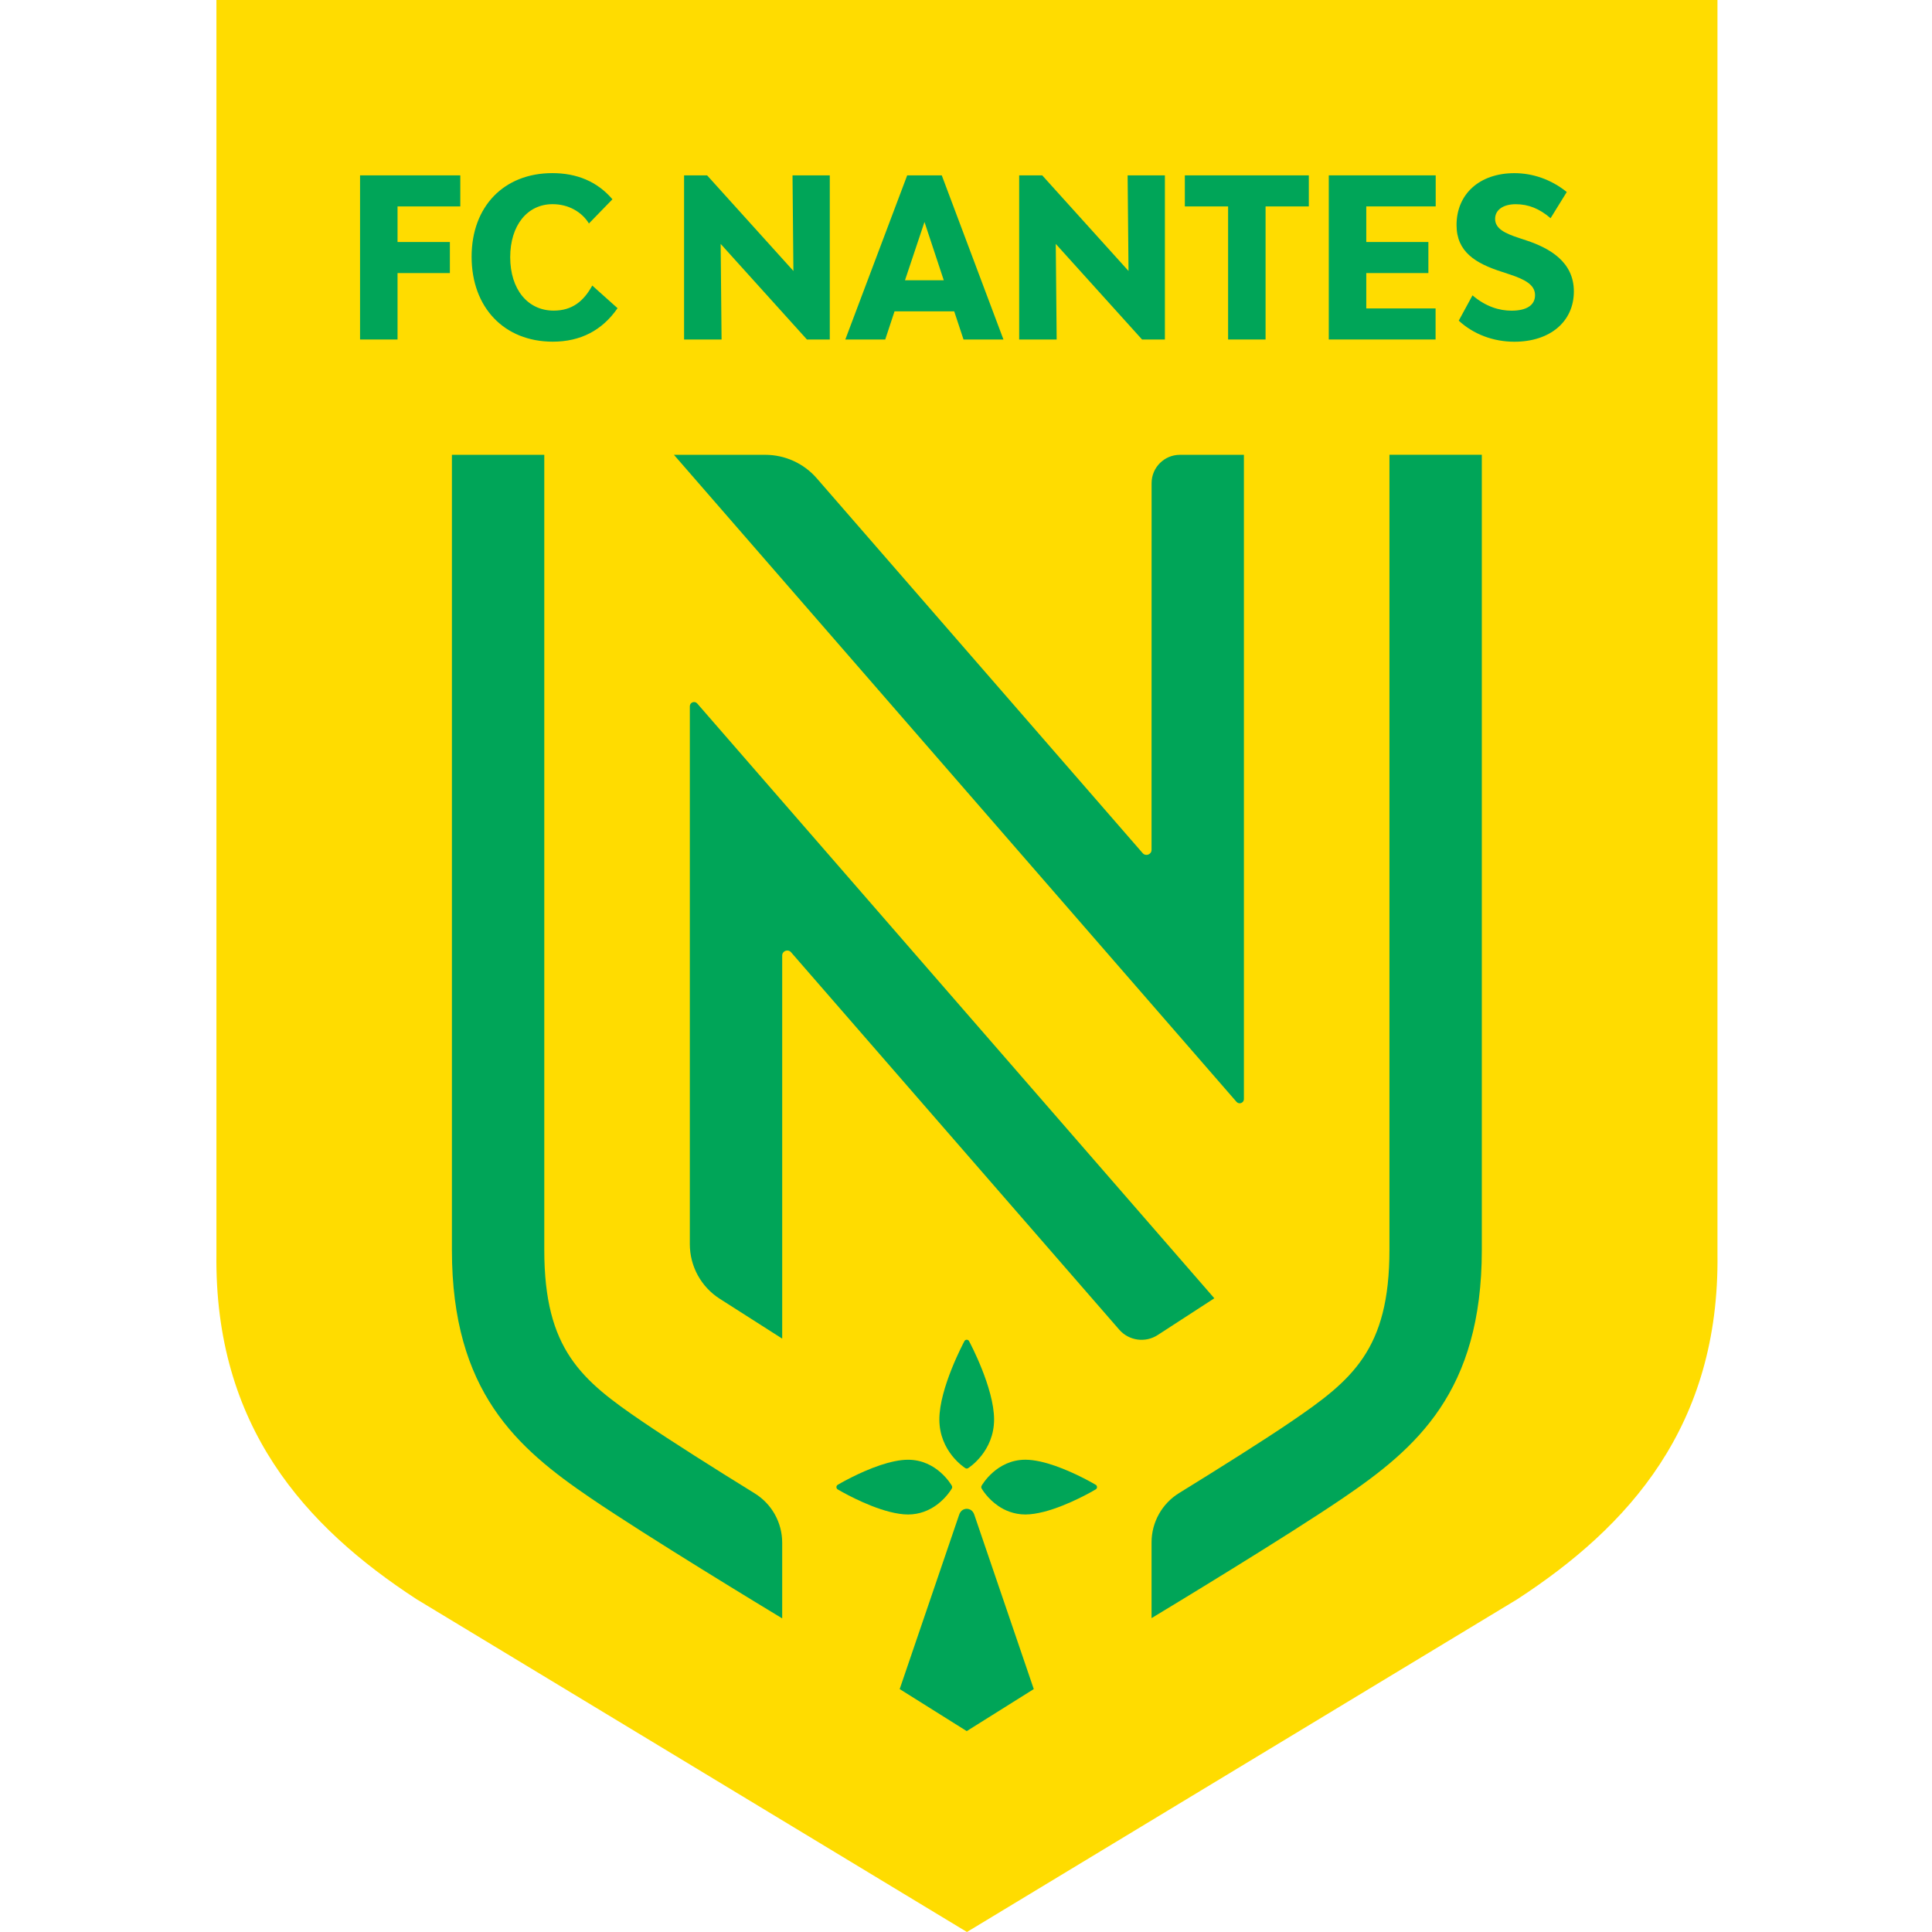
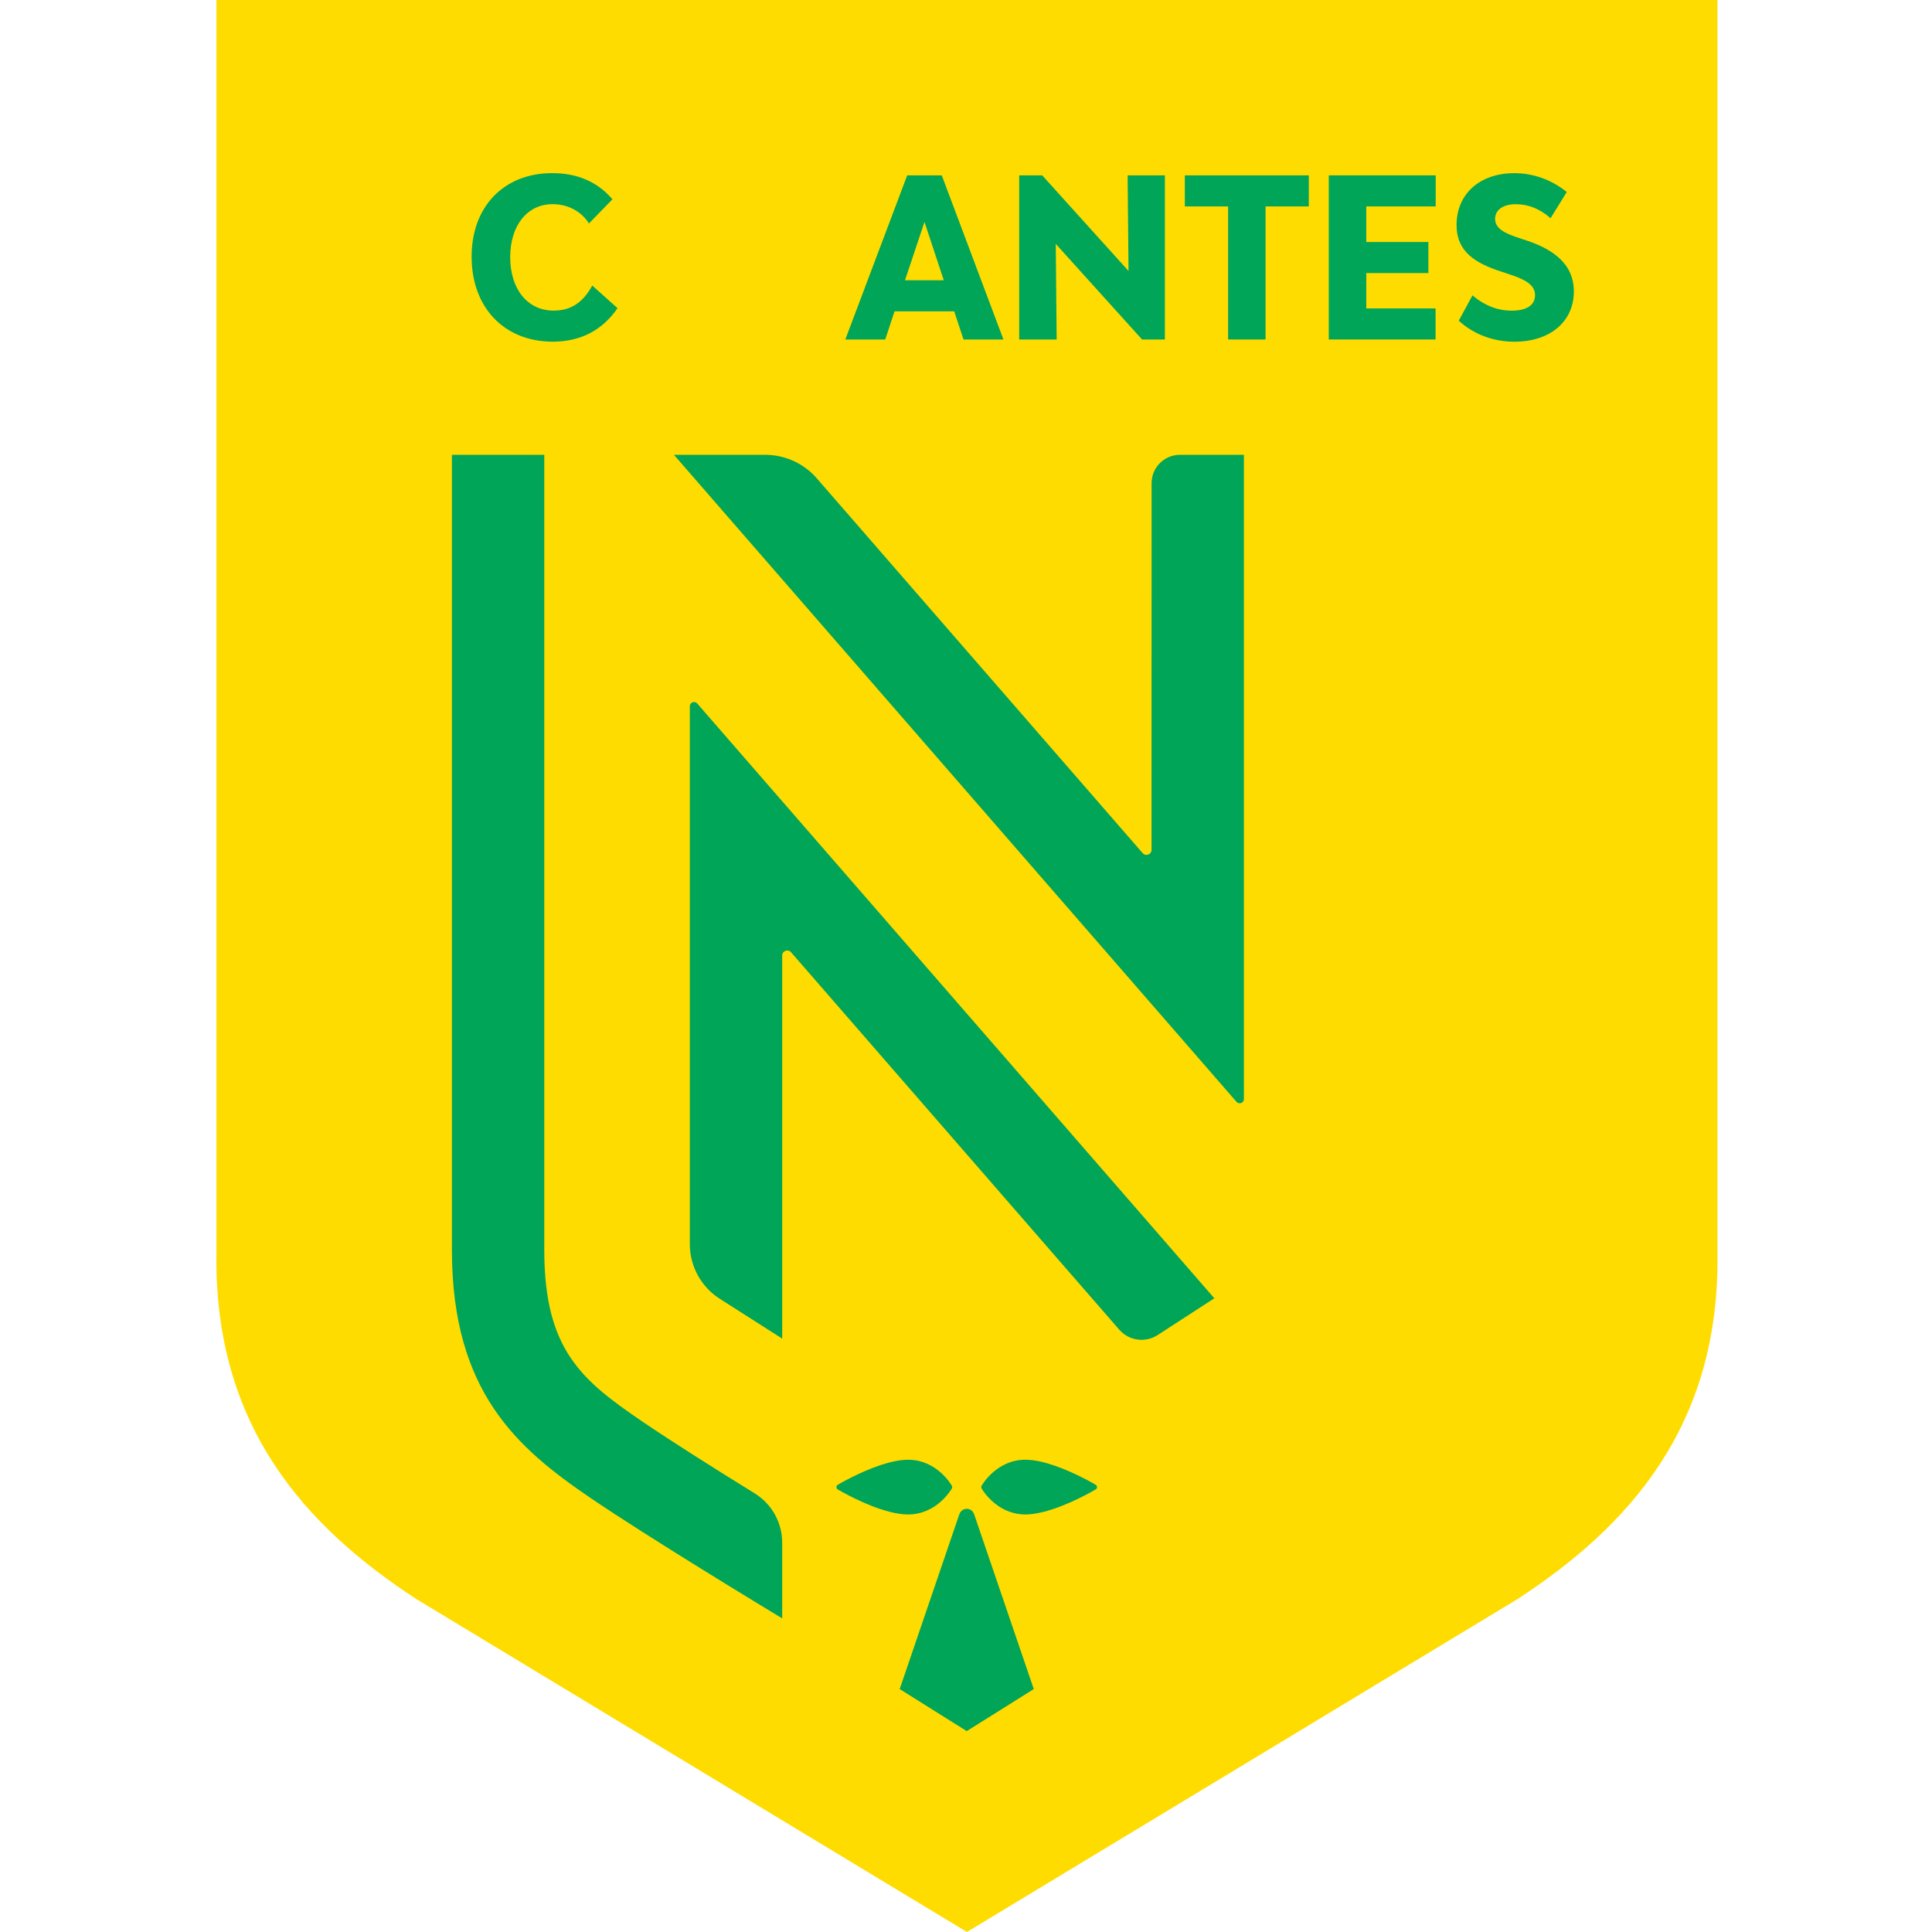
<svg xmlns="http://www.w3.org/2000/svg" width="500" height="500" viewBox="0 0 500 500" fill="none">
  <path d="M56.01 0V324.503C55.442 369.095 78.973 395.099 107.861 413.907L250.245 500L392.629 413.907C421.517 395.099 445.046 369.095 444.479 324.503V0H56.01Z" fill="#FFDC00" />
-   <path d="M102.882 53.421V62.633H116.427V70.67H102.882V87.861H93.18V45.385H119.125V53.421H102.882Z" fill="#00A558" />
  <path d="M122.053 66.442C122.053 53.413 130.433 44.805 142.945 44.805C149.203 44.805 154.541 46.926 158.499 51.576L152.415 57.835C150.578 54.846 147.135 52.84 143.003 52.84C136.458 52.84 132.041 58.348 132.041 66.559C132.041 74.881 136.574 80.388 143.288 80.388C148.054 80.388 151.04 77.981 153.276 73.901L159.821 79.758C155.858 85.498 150.235 88.425 143.061 88.425C130.491 88.425 122.053 79.583 122.053 66.442" fill="#00A558" />
-   <path d="M177.037 45.39H183.004L205.335 70.128L205.103 45.39H214.747V87.861H208.833L186.507 63.124L186.74 87.861H177.037V45.39Z" fill="#00A558" />
  <path d="M246.948 80.575H231.505L229.097 87.865H218.766L234.779 45.388H243.732L259.692 87.865H249.36L246.948 80.575ZM244.249 72.538L239.256 57.446L234.208 72.538H244.249Z" fill="#00A558" />
  <path d="M263.763 45.39H269.73L292.061 70.128L291.828 45.39H301.473V87.861H295.562L273.233 63.124L273.465 87.861H263.763V45.39Z" fill="#00A558" />
  <path d="M338.723 53.421H327.529V87.861H317.831V53.421H306.637V45.385H338.723V53.421Z" fill="#00A558" />
  <path d="M371.527 79.823V87.859H343.889V45.383H371.556V53.418H353.59V62.632H369.663V70.669H353.59V79.823H371.527Z" fill="#00A558" />
  <path d="M377.523 82.984L381.082 76.439C384.527 79.366 388.025 80.402 391.183 80.402C395.028 80.402 397.267 79.021 397.267 76.381C397.267 73.683 394.627 72.307 390.611 70.986L388.717 70.356C381.887 68.175 376.952 65.192 376.952 58.245C376.952 50.21 382.919 44.814 391.928 44.814C396.578 44.814 401.341 46.364 405.478 49.691L401.288 56.468C398.415 53.997 395.548 52.85 392.272 52.85C389.003 52.85 386.935 54.342 386.935 56.637C386.935 59.219 389.579 60.426 393.077 61.574L394.97 62.203C401.055 64.214 407.313 67.774 407.313 75.409C407.313 83.269 401.113 88.439 391.928 88.439C386.421 88.439 381.311 86.485 377.523 82.984Z" fill="#00A558" />
-   <path d="M298.021 399.168C298.021 393.966 300.715 389.136 305.147 386.405C315.61 379.947 326.8 372.924 334.185 367.897C349.939 357.172 359.587 349.291 359.587 323.482V117.694H383.492V323.482C383.492 360.203 366.539 374.793 347.637 387.654C332.815 397.745 302.095 416.306 298.021 418.767V399.168Z" fill="#00A558" />
-   <path d="M314.267 335.993L180.444 182.064C179.781 181.303 178.526 181.773 178.526 182.78V321.984C178.526 327.71 181.447 333.044 186.276 336.125L202.431 346.432V247.296C202.431 246.085 203.928 245.528 204.721 246.439L289.655 344.112C292.16 346.993 296.408 347.584 299.609 345.506L314.267 335.993Z" fill="#00A558" />
+   <path d="M314.267 335.993L180.444 182.064C179.781 181.303 178.526 181.773 178.526 182.78V321.984C178.526 327.71 181.447 333.044 186.276 336.125L202.431 346.432V247.296C202.431 246.085 203.928 245.528 204.721 246.439L289.655 344.112C292.16 346.993 296.408 347.584 299.609 345.506L314.267 335.993" fill="#00A558" />
  <path d="M321.923 117.707H305.357C301.313 117.707 298.033 120.987 298.033 125.031L298.018 219.938C298.018 221.144 296.521 221.707 295.726 220.796L211.36 123.762C208.009 119.917 203.154 117.707 198.053 117.707H174.415L320.004 285.152C320.668 285.912 321.923 285.442 321.923 284.436V117.707Z" fill="#00A558" />
  <path d="M252.166 392.059C251.827 391.048 251.202 390.674 250.684 390.544C250.5 390.499 250.336 390.48 250.189 390.48C250.043 390.48 249.879 390.499 249.695 390.544C249.177 390.674 248.552 391.048 248.213 392.059L232.839 437.131L250.189 448.011L267.54 437.131L252.166 392.059Z" fill="#00A558" />
  <path d="M270.124 391.256C276.508 389.63 283.241 385.657 283.584 385.443C283.784 385.332 283.906 385.105 283.906 384.857C283.906 384.616 283.784 384.387 283.584 384.271C283.29 384.093 278.451 381.239 273.108 379.37C270.491 378.459 267.75 377.775 265.363 377.775C257.942 377.775 254.198 384.228 254.042 384.505C253.921 384.722 253.921 384.999 254.042 385.216C254.134 385.381 255.582 387.875 258.407 389.778C259.254 390.356 260.228 390.869 261.332 391.256C262.528 391.673 263.866 391.945 265.358 391.945C266.85 391.945 268.468 391.673 270.124 391.256Z" fill="#00A558" />
  <path d="M227.844 379.175C222.283 381.031 217.101 384.091 216.786 384.276C216.591 384.392 216.465 384.619 216.465 384.862C216.465 385.108 216.591 385.337 216.786 385.448C217.138 385.661 223.862 389.638 230.257 391.26C231.902 391.677 233.526 391.948 235.007 391.948C236.509 391.948 237.847 391.677 239.044 391.26C240.385 390.786 241.542 390.122 242.511 389.4C244.971 387.56 246.241 385.374 246.333 385.221C246.455 385.002 246.455 384.727 246.333 384.508C246.178 384.231 242.439 377.78 235.007 377.78C232.805 377.78 230.286 378.366 227.844 379.175Z" fill="#00A558" />
-   <path d="M249.838 379.961C249.944 380.029 250.066 380.063 250.192 380.063C250.308 380.063 250.435 380.029 250.541 379.961C250.821 379.787 257.268 375.631 257.268 367.348C257.268 359.264 251.045 347.541 250.773 347.047C250.541 346.615 249.838 346.615 249.611 347.047C249.339 347.541 243.105 359.272 243.105 367.343C243.105 375.631 249.558 379.787 249.838 379.961Z" fill="#00A558" />
  <path d="M202.43 399.237C202.43 394.035 199.731 389.204 195.304 386.474C184.841 380.016 173.648 372.935 166.261 367.907C150.507 357.183 140.859 349.302 140.859 323.493V117.704H116.954V323.493C116.954 360.214 133.907 374.804 152.809 387.665C167.631 397.755 198.356 416.375 202.43 418.835V399.237Z" fill="#00A558" />
</svg>